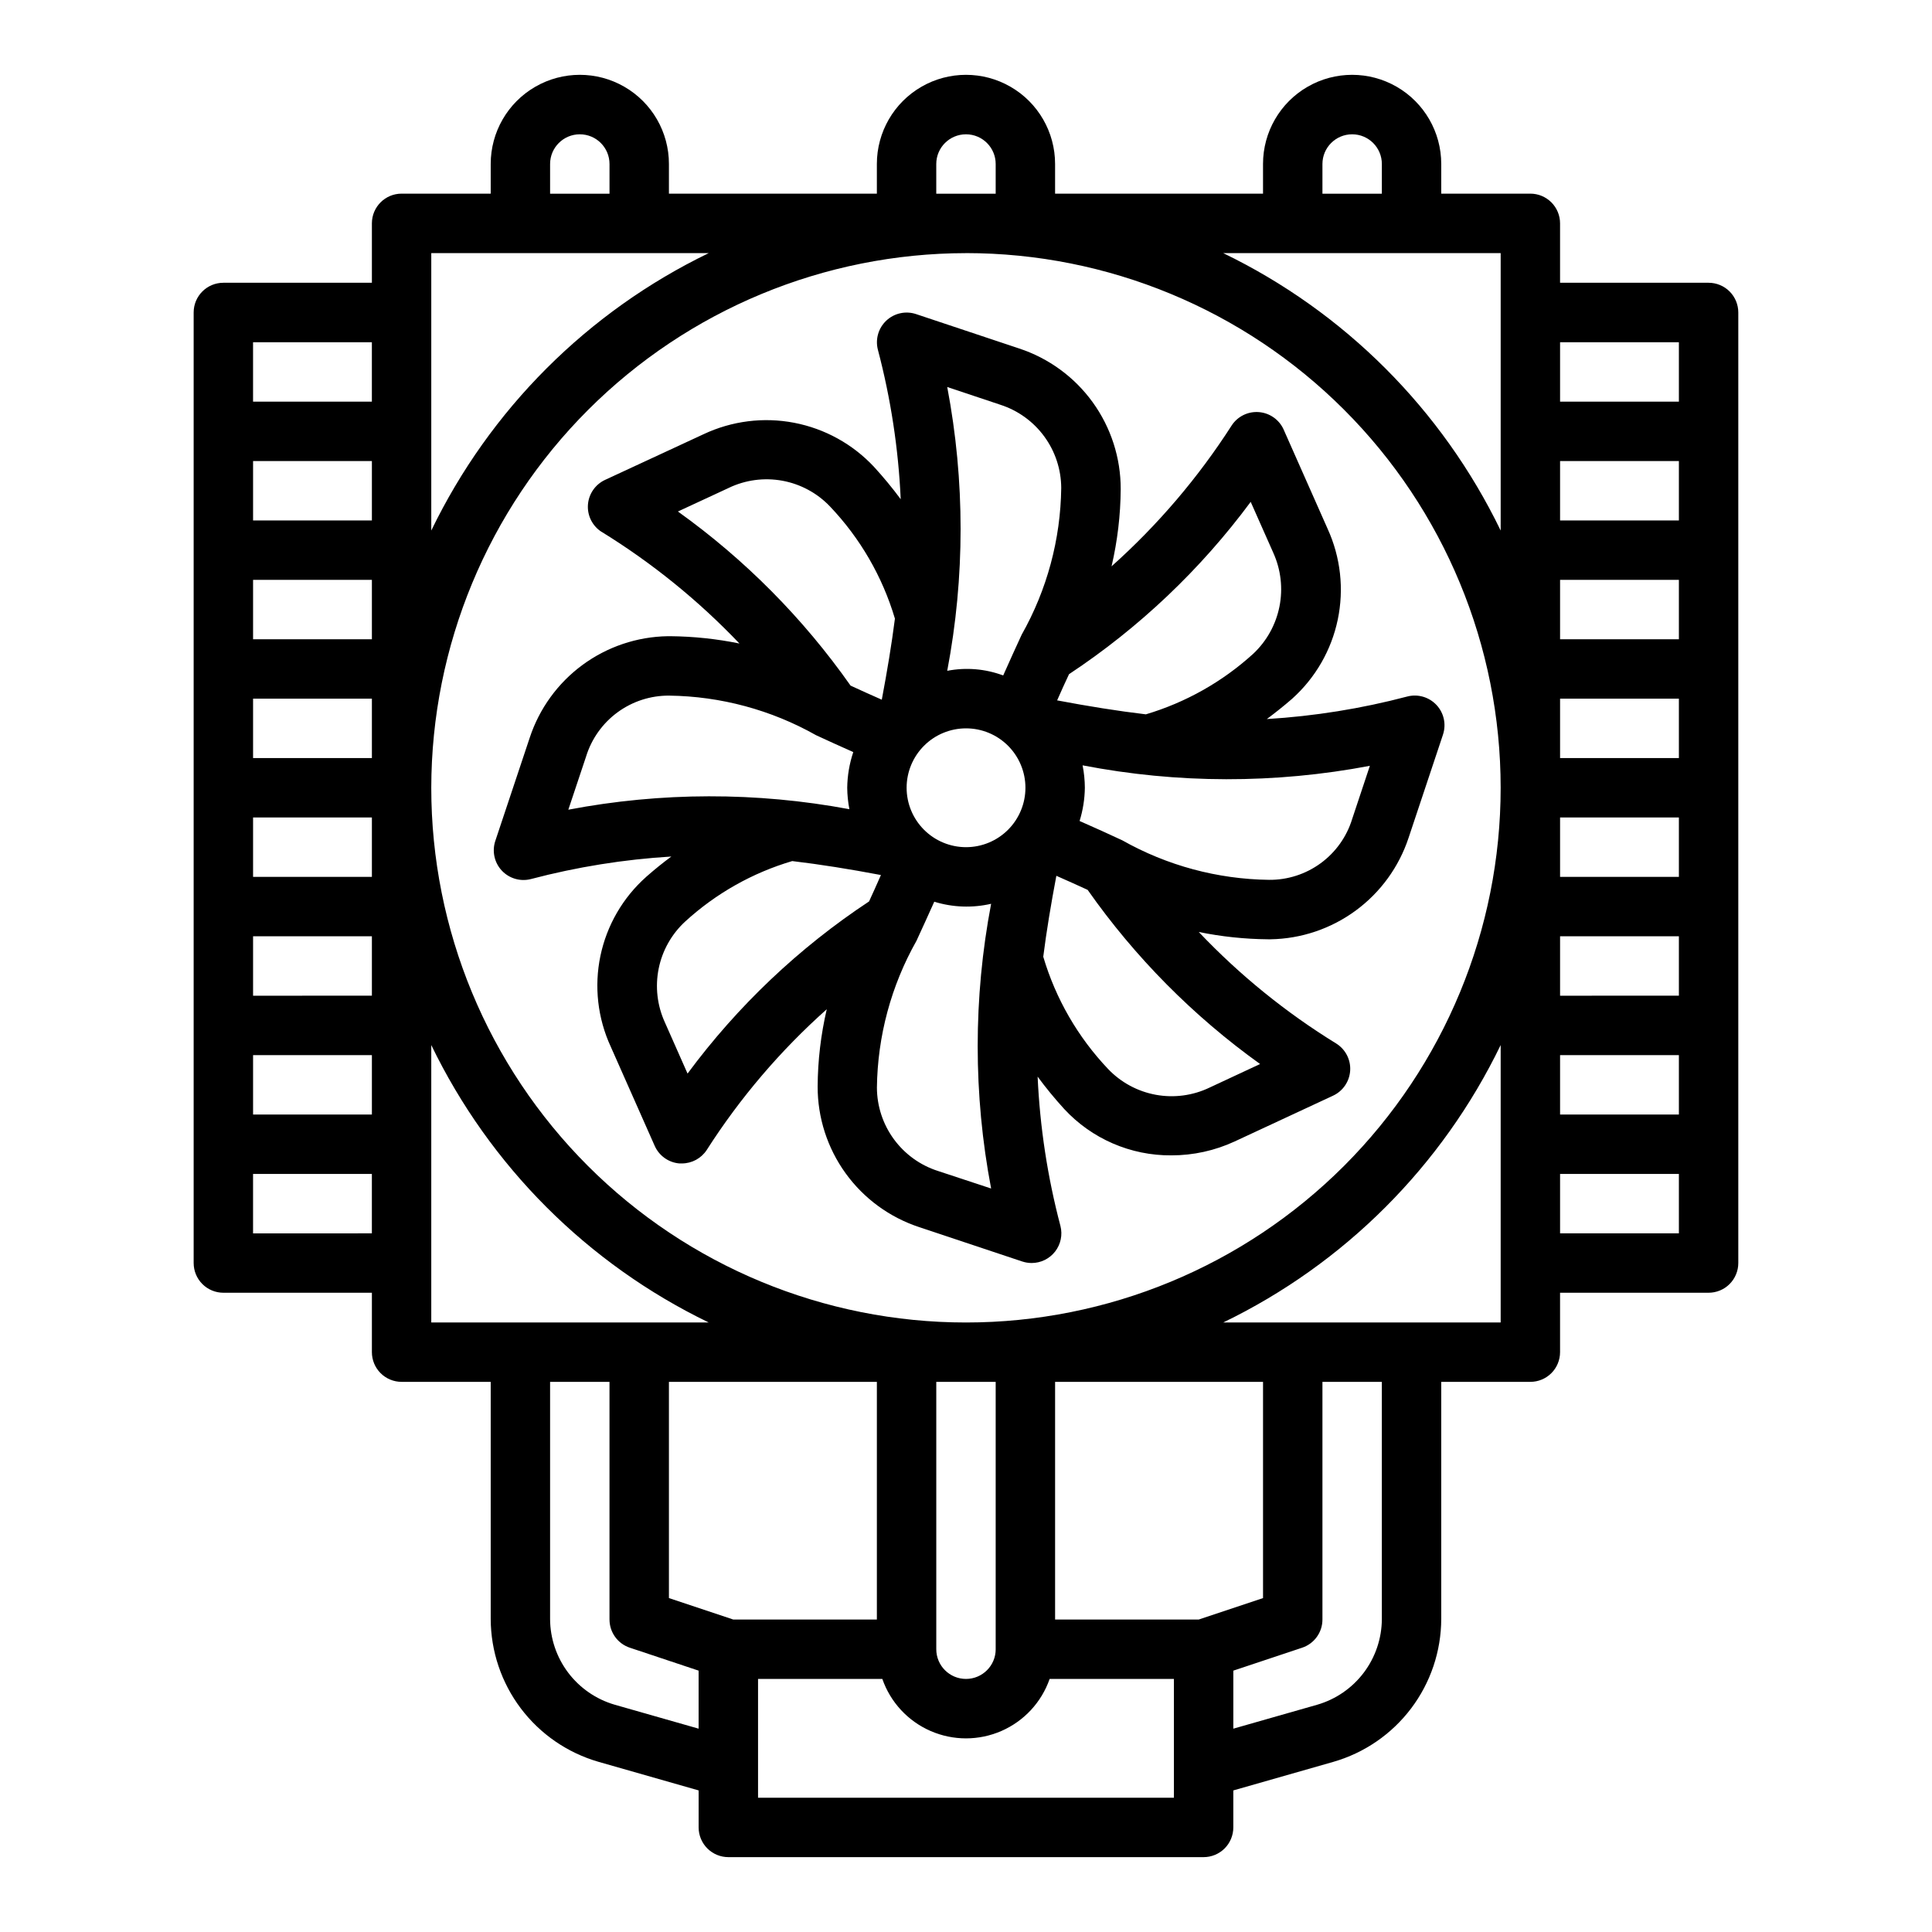
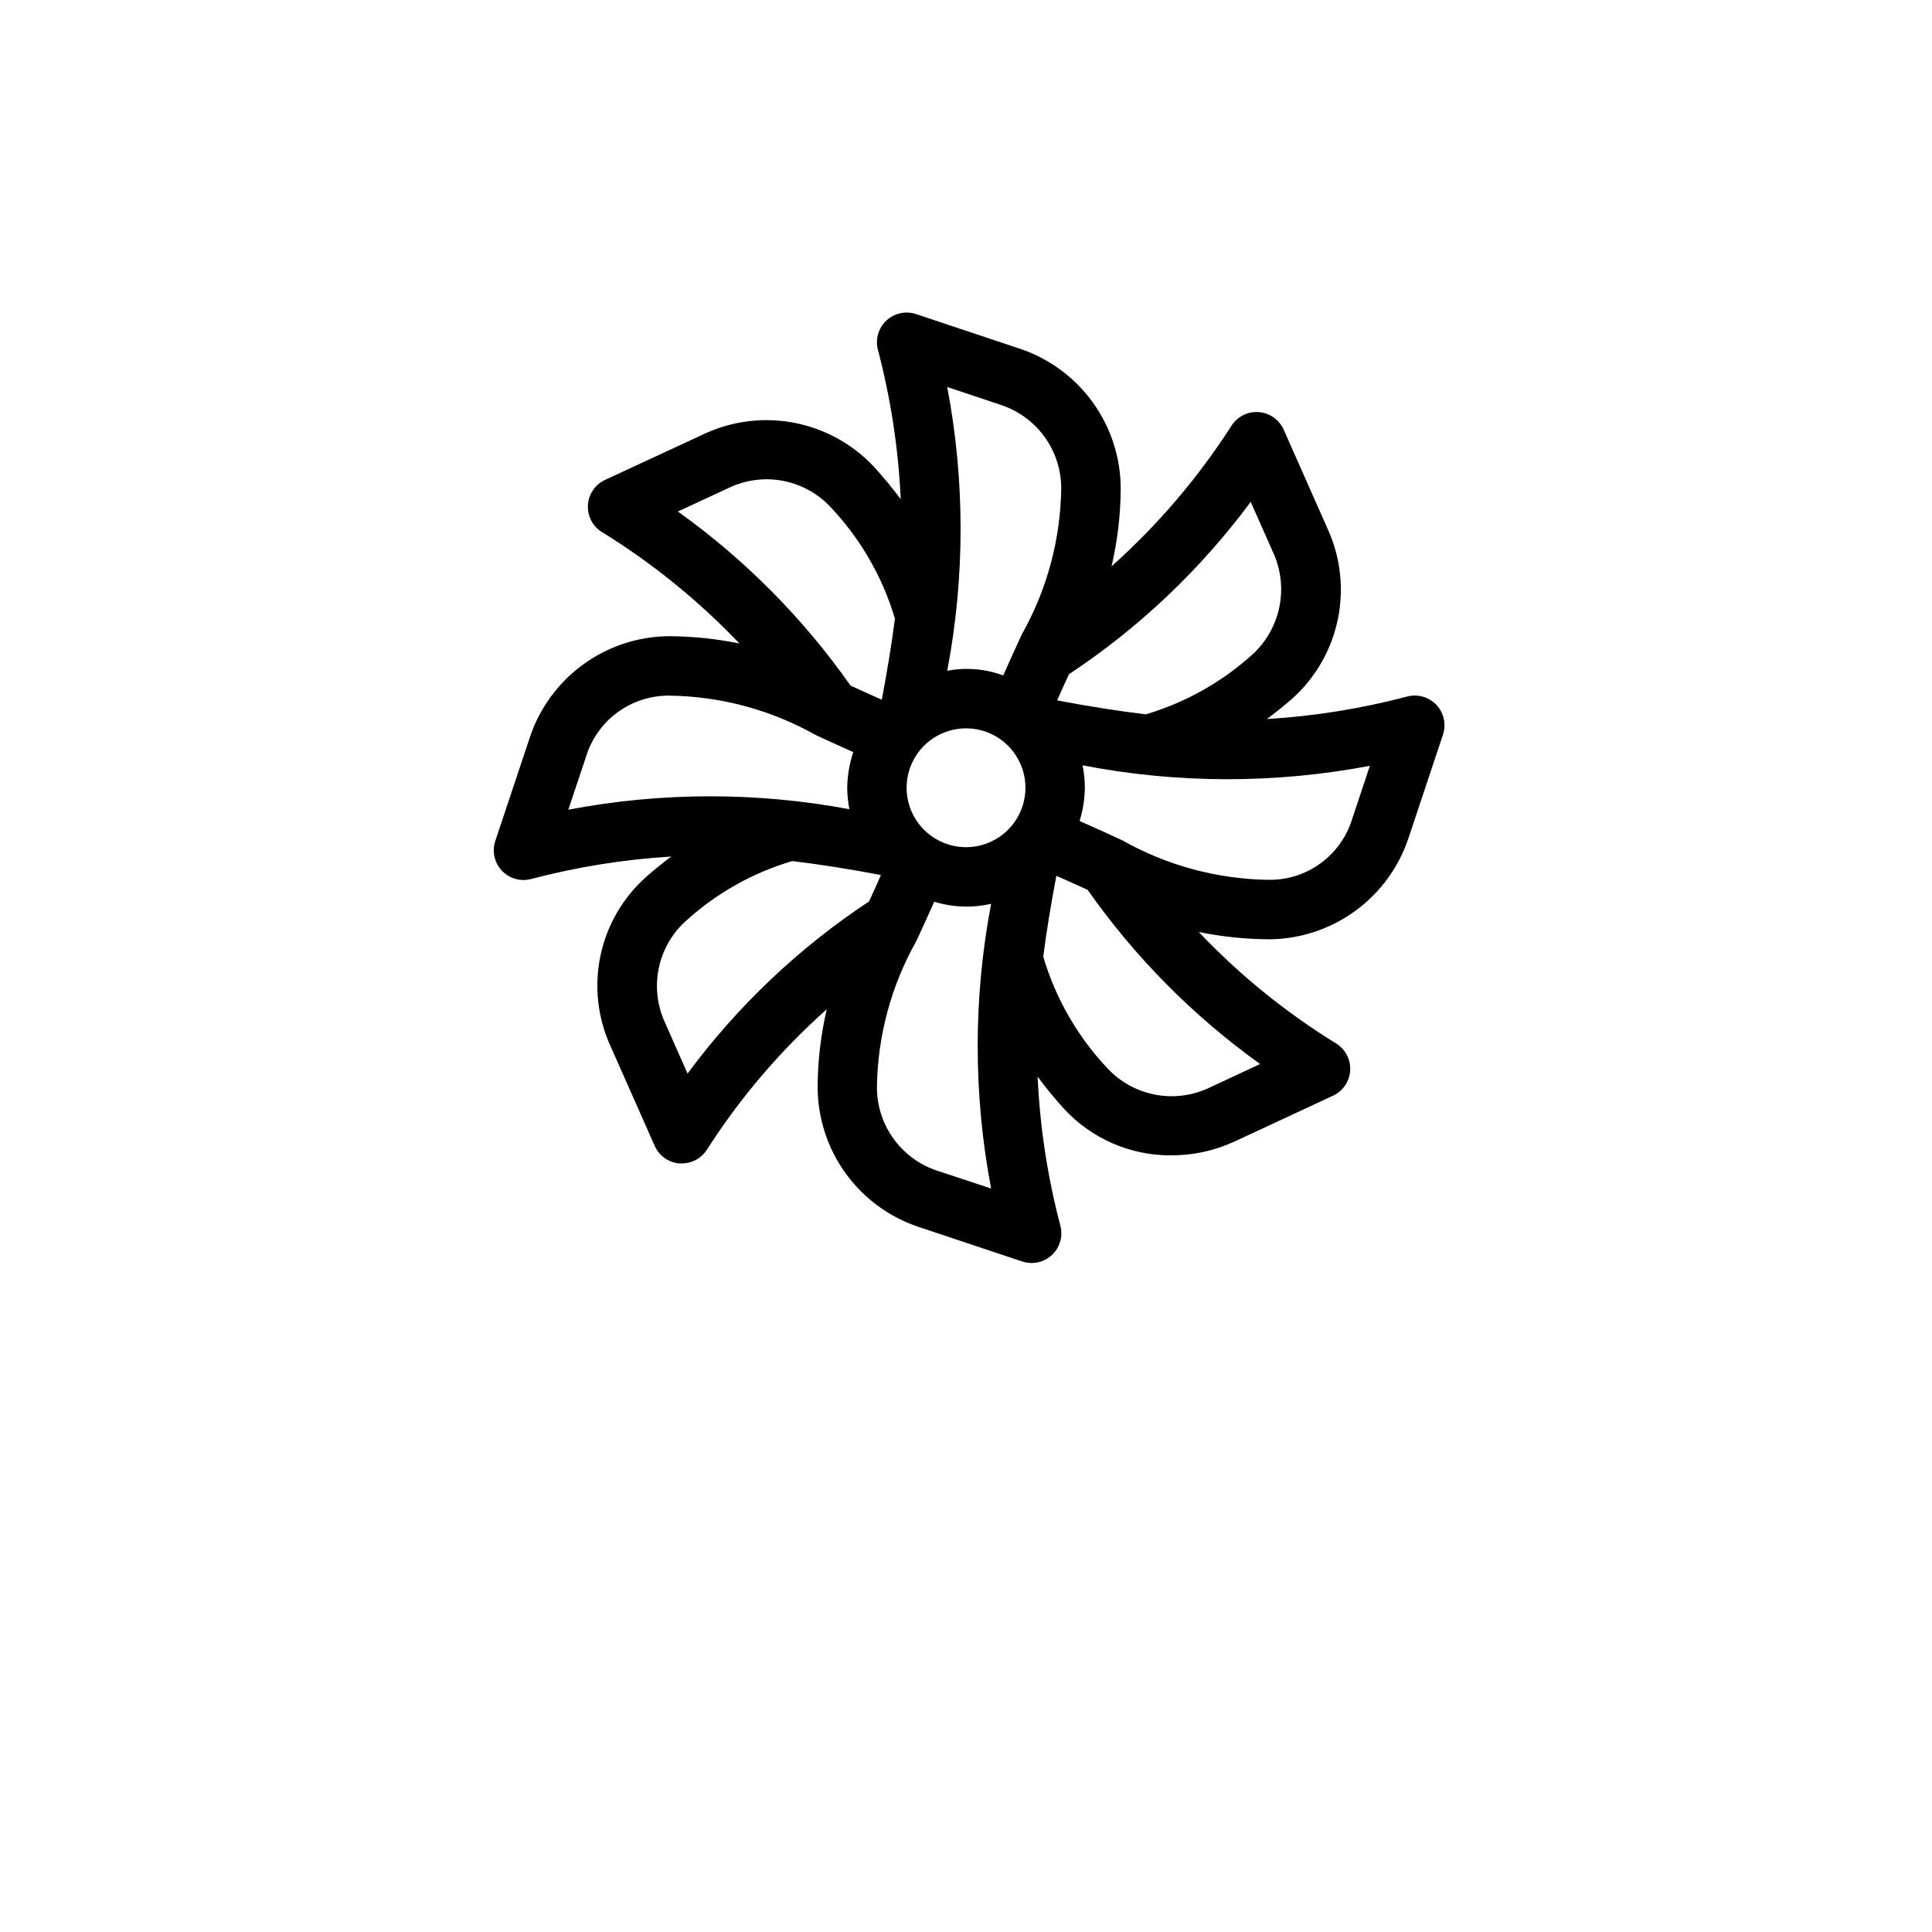
<svg xmlns="http://www.w3.org/2000/svg" fill="#000000" width="800px" height="800px" version="1.1" viewBox="144 144 512 512">
  <g>
    <path d="m303.43 284.94c13.395 8.258 25.676 18.207 36.531 29.598-6.027-1.234-12.164-1.883-18.316-1.938h-0.676c-8.145 0.129-16.043 2.793-22.605 7.617-6.559 4.828-11.449 11.578-13.992 19.316l-9.109 27.309v-0.004c-0.914 2.742-0.258 5.762 1.711 7.871 1.973 2.109 4.941 2.973 7.734 2.246 12.18-3.207 24.645-5.207 37.211-5.969-2.156 1.574-4.352 3.352-6.668 5.383l0.004 0.004c-6.191 5.5-10.445 12.844-12.141 20.949-1.691 8.105-0.73 16.539 2.738 24.055l11.652 26.293c1.168 2.629 3.676 4.414 6.543 4.652 0.215 0.012 0.434 0.012 0.652 0 2.648 0 5.117-1.332 6.574-3.543 8.844-13.84 19.555-26.398 31.824-37.32-1.562 6.711-2.375 13.574-2.414 20.465-0.02 8.262 2.574 16.312 7.41 23.008 4.836 6.695 11.664 11.688 19.512 14.27l27.309 9.109-0.004-0.004c0.805 0.266 1.645 0.402 2.488 0.402 2.43 0 4.727-1.121 6.219-3.043 1.488-1.918 2.012-4.418 1.41-6.773-3.414-12.938-5.441-26.203-6.047-39.574 2.191 2.973 4.535 5.824 7.023 8.551 7.32 7.926 17.645 12.395 28.434 12.312 5.793 0.004 11.52-1.254 16.773-3.691l26.055-12.121 0.004-0.004c2.613-1.215 4.352-3.758 4.539-6.633 0.184-2.871-1.215-5.617-3.648-7.16-13.395-8.238-25.656-18.184-36.48-29.59 6.035 1.234 12.176 1.883 18.332 1.938h0.672c8.141-0.129 16.043-2.793 22.605-7.617 6.559-4.824 11.457-11.57 14.008-19.305l9.102-27.301h-0.004c0.918-2.738 0.262-5.758-1.711-7.871-1.973-2.109-4.941-2.973-7.734-2.246-12.184 3.215-24.652 5.215-37.227 5.977 2.18-1.629 4.402-3.379 6.738-5.406v-0.004c6.148-5.523 10.375-12.863 12.062-20.957 1.688-8.09 0.75-16.508-2.68-24.031l-11.652-26.293h0.004c-1.168-2.629-3.672-4.41-6.539-4.652-2.867-0.242-5.637 1.098-7.223 3.496-8.879 13.844-19.594 26.414-31.859 37.371 1.566-6.715 2.379-13.578 2.426-20.469 0.016-8.258-2.582-16.309-7.418-23.004-4.836-6.691-11.668-11.684-19.512-14.262l-27.301-9.109c-2.738-0.914-5.758-0.258-7.871 1.715-2.109 1.969-2.973 4.938-2.246 7.731 3.414 12.953 5.441 26.234 6.047 39.613-2.211-2.981-4.578-5.848-7.086-8.586-5.637-6.031-13.043-10.113-21.152-11.672-8.105-1.555-16.496-0.5-23.969 3.012l-26.137 12.121c-2.609 1.211-4.356 3.75-4.547 6.621-0.191 2.871 1.199 5.617 3.629 7.164zm112.32 67.824c0 4.176-1.66 8.18-4.609 11.133-2.953 2.953-6.957 4.613-11.133 4.613s-8.18-1.66-11.133-4.613c-2.953-2.953-4.613-6.957-4.613-11.133s1.66-8.18 4.613-11.133c2.953-2.953 6.957-4.609 11.133-4.609s8.18 1.656 11.133 4.609c2.949 2.953 4.609 6.957 4.609 11.133zm-116.44-8.258c1.445-4.707 4.371-8.82 8.34-11.734 3.973-2.91 8.777-4.465 13.699-4.426 13.645 0.176 27.023 3.781 38.906 10.484 2.977 1.379 6.297 2.898 9.871 4.481-1.02 3.051-1.562 6.238-1.605 9.453 0.02 1.91 0.211 3.812 0.574 5.684-24.621-4.602-49.883-4.559-74.484 0.133zm26.898 84.004-6-13.555c-2.043-4.461-2.621-9.453-1.652-14.262 0.969-4.809 3.441-9.188 7.055-12.504 8.109-7.414 17.801-12.887 28.336-15.996 7.453 0.883 15.242 2.133 23.508 3.699-1.094 2.488-2.133 4.816-3.148 7-18.578 12.273-34.855 27.715-48.098 45.617zm66.352 25.805c-4.684-1.5-8.77-4.449-11.676-8.418s-4.477-8.754-4.492-13.672c0.164-13.637 3.769-27.012 10.477-38.887 1.449-3.148 3.039-6.613 4.723-10.375 4.887 1.508 10.086 1.699 15.066 0.551-4.746 24.926-4.746 50.523 0 75.453zm85.379-28.34-13.383 6.242h0.004c-4.434 2.129-9.426 2.797-14.262 1.91-4.836-0.887-9.266-3.285-12.656-6.848-7.988-8.418-13.875-18.609-17.168-29.738 0.859-6.809 2.055-13.949 3.473-21.445 2.992 1.316 5.746 2.559 8.297 3.731v0.004c12.527 17.844 27.977 33.441 45.695 46.145zm24.406-64.953c-1.441 4.711-4.367 8.824-8.34 11.734-3.973 2.91-8.777 4.457-13.703 4.41-13.641-0.172-27.016-3.773-38.895-10.477-3.371-1.574-7.156-3.297-11.305-5.117 0.887-2.852 1.355-5.82 1.395-8.809-0.012-1.996-0.211-3.984-0.602-5.941 25.141 4.863 50.977 4.906 76.133 0.125zm-26.898-84.023 6 13.523h-0.004c2.016 4.461 2.582 9.441 1.621 14.242-0.961 4.801-3.402 9.18-6.981 12.523-8.148 7.406-17.863 12.879-28.418 16.02-7.461-0.883-15.25-2.141-23.516-3.699 1.082-2.461 2.129-4.773 3.148-6.934v-0.004c18.59-12.305 34.883-27.762 48.148-45.672zm-66.367-25.742h-0.004c4.676 1.5 8.754 4.438 11.656 8.398 2.902 3.957 4.481 8.734 4.504 13.641-0.164 13.641-3.769 27.016-10.477 38.891-1.504 3.242-3.148 6.871-4.902 10.816-4.738-1.77-9.871-2.195-14.832-1.23 4.723-24.848 4.723-50.367 0-75.215zm-71.949 22.043-0.004-0.004c4.418-2.117 9.398-2.781 14.219-1.898 4.82 0.887 9.238 3.277 12.617 6.828 8 8.41 13.895 18.594 17.199 29.715-0.867 6.816-2.062 13.973-3.481 21.484-2.984-1.316-5.731-2.551-8.273-3.731-12.547-17.848-28.016-33.445-45.758-46.141z" />
-     <path d="m337.02 636.16h125.95c2.086 0 4.09-0.832 5.566-2.305 1.473-1.477 2.305-3.481 2.305-5.566v-9.809l26.551-7.582c8.211-2.375 15.434-7.344 20.582-14.168 5.148-6.824 7.945-15.133 7.969-23.68v-62.844h23.617c2.09 0 4.09-0.828 5.566-2.305 1.477-1.477 2.305-3.481 2.305-5.566v-15.746h39.363c2.086 0 4.09-0.828 5.566-2.305 1.473-1.477 2.305-3.481 2.305-5.566v-251.91c0-2.086-0.832-4.09-2.305-5.566-1.477-1.477-3.481-2.305-5.566-2.305h-39.363v-15.742c0-2.09-0.828-4.09-2.305-5.566-1.477-1.477-3.477-2.309-5.566-2.309h-23.617v-7.871c0-8.438-4.5-16.234-11.805-20.453-7.309-4.219-16.312-4.219-23.617 0-7.309 4.219-11.809 12.016-11.809 20.453v7.871h-55.105v-7.871c0-8.438-4.5-16.234-11.809-20.453-7.305-4.219-16.309-4.219-23.613 0-7.309 4.219-11.809 12.016-11.809 20.453v7.871h-55.105v-7.871c0-8.438-4.5-16.234-11.809-20.453-7.305-4.219-16.309-4.219-23.613 0-7.309 4.219-11.809 12.016-11.809 20.453v7.871h-23.617c-4.348 0-7.871 3.527-7.871 7.875v15.742h-39.359c-4.348 0-7.875 3.523-7.875 7.871v251.91c0 2.086 0.832 4.09 2.309 5.566 1.477 1.477 3.477 2.305 5.566 2.305h39.359v15.746c0 2.086 0.828 4.09 2.305 5.566 1.477 1.477 3.481 2.305 5.566 2.305h23.617v62.844c0.027 8.547 2.824 16.855 7.969 23.68 5.148 6.824 12.371 11.793 20.582 14.168l26.551 7.582v9.809c0 2.086 0.832 4.09 2.309 5.566 1.477 1.473 3.477 2.305 5.566 2.305zm-15.746-125.95h55.105v62.977h-38.078l-17.027-5.676zm-78.719-228.29h-31.488v-15.742h31.488zm0 15.742v15.742l-31.488 0.004v-15.742zm0 31.488v15.742l-31.488 0.004v-15.746zm0 31.488v15.742l-31.488 0.004v-15.746zm0 31.488v15.742l-31.488 0.004v-15.746zm0 31.488v15.742l-31.488 0.004v-15.746zm157.44-212.54c37.578 0 73.621 14.93 100.19 41.5 26.574 26.574 41.504 62.617 41.504 100.2 0 37.582-14.93 73.621-41.504 100.2-26.57 26.574-62.613 41.5-100.19 41.5-37.582 0-73.621-14.926-100.2-41.5-26.574-26.574-41.504-62.613-41.504-100.2 0.047-37.566 14.988-73.582 41.551-100.14 26.566-26.566 62.582-41.508 100.15-41.551zm157.44 212.54h31.488v15.742l-31.488 0.004zm0-15.742v-15.746h31.488v15.742zm0-31.488v-15.746h31.488v15.742zm0-31.488v-15.746h31.488v15.742zm0-31.488v-15.742h31.488v15.742zm0-31.488v-15.742h31.488v15.742zm-95.746 291.27h-38.078v-62.977h55.105v57.301zm-69.566-62.977h15.742v70.848h0.004c0 4.348-3.523 7.871-7.871 7.871s-7.875-3.523-7.875-7.871zm62.977 110.21h-110.21v-31.488h32.938c2.148 6.176 6.777 11.172 12.77 13.789 5.992 2.617 12.801 2.617 18.793 0 5.992-2.617 10.621-7.613 12.773-13.789h32.934zm55.105-47.367v0.004c-0.02 5.125-1.699 10.109-4.785 14.203-3.09 4.094-7.418 7.078-12.344 8.508l-22.23 6.344v-15.375l18.23-6.078c3.215-1.07 5.387-4.078 5.383-7.469v-62.977h15.742zm31.488-78.586h-73.523c32.09-15.52 58-41.43 73.523-73.523zm15.742-23.617v-15.742h31.488v15.742zm31.488-236.16v15.742l-31.488 0.004v-15.742zm-47.23-7.871v57.781c-15.523-32.094-41.434-58-73.523-73.523h73.523zm-47.234-39.359c0-4.348 3.527-7.871 7.875-7.871 4.348 0 7.871 3.523 7.871 7.871v7.871h-15.746zm-102.34 0c0-4.348 3.527-7.871 7.875-7.871s7.871 3.523 7.871 7.871v7.871h-15.746zm-102.34 0c0-4.348 3.527-7.871 7.875-7.871 4.348 0 7.871 3.523 7.871 7.871v7.871h-15.746zm-31.488 23.617h73.527c-32.094 15.523-58.004 41.43-73.527 73.523zm-15.742 23.617v15.742h-31.488v-15.742zm-31.488 236.16v-15.746h31.488v15.742zm47.23 7.871v-57.781c15.523 32.094 41.434 58.004 73.527 73.523h-73.527zm48.617 117.04c-4.922-1.43-9.254-4.414-12.344-8.508-3.086-4.094-4.766-9.078-4.785-14.203v-62.844h15.742v62.977h0.004c0 3.391 2.168 6.398 5.383 7.469l18.23 6.078v15.375z" />
  </g>
</svg>